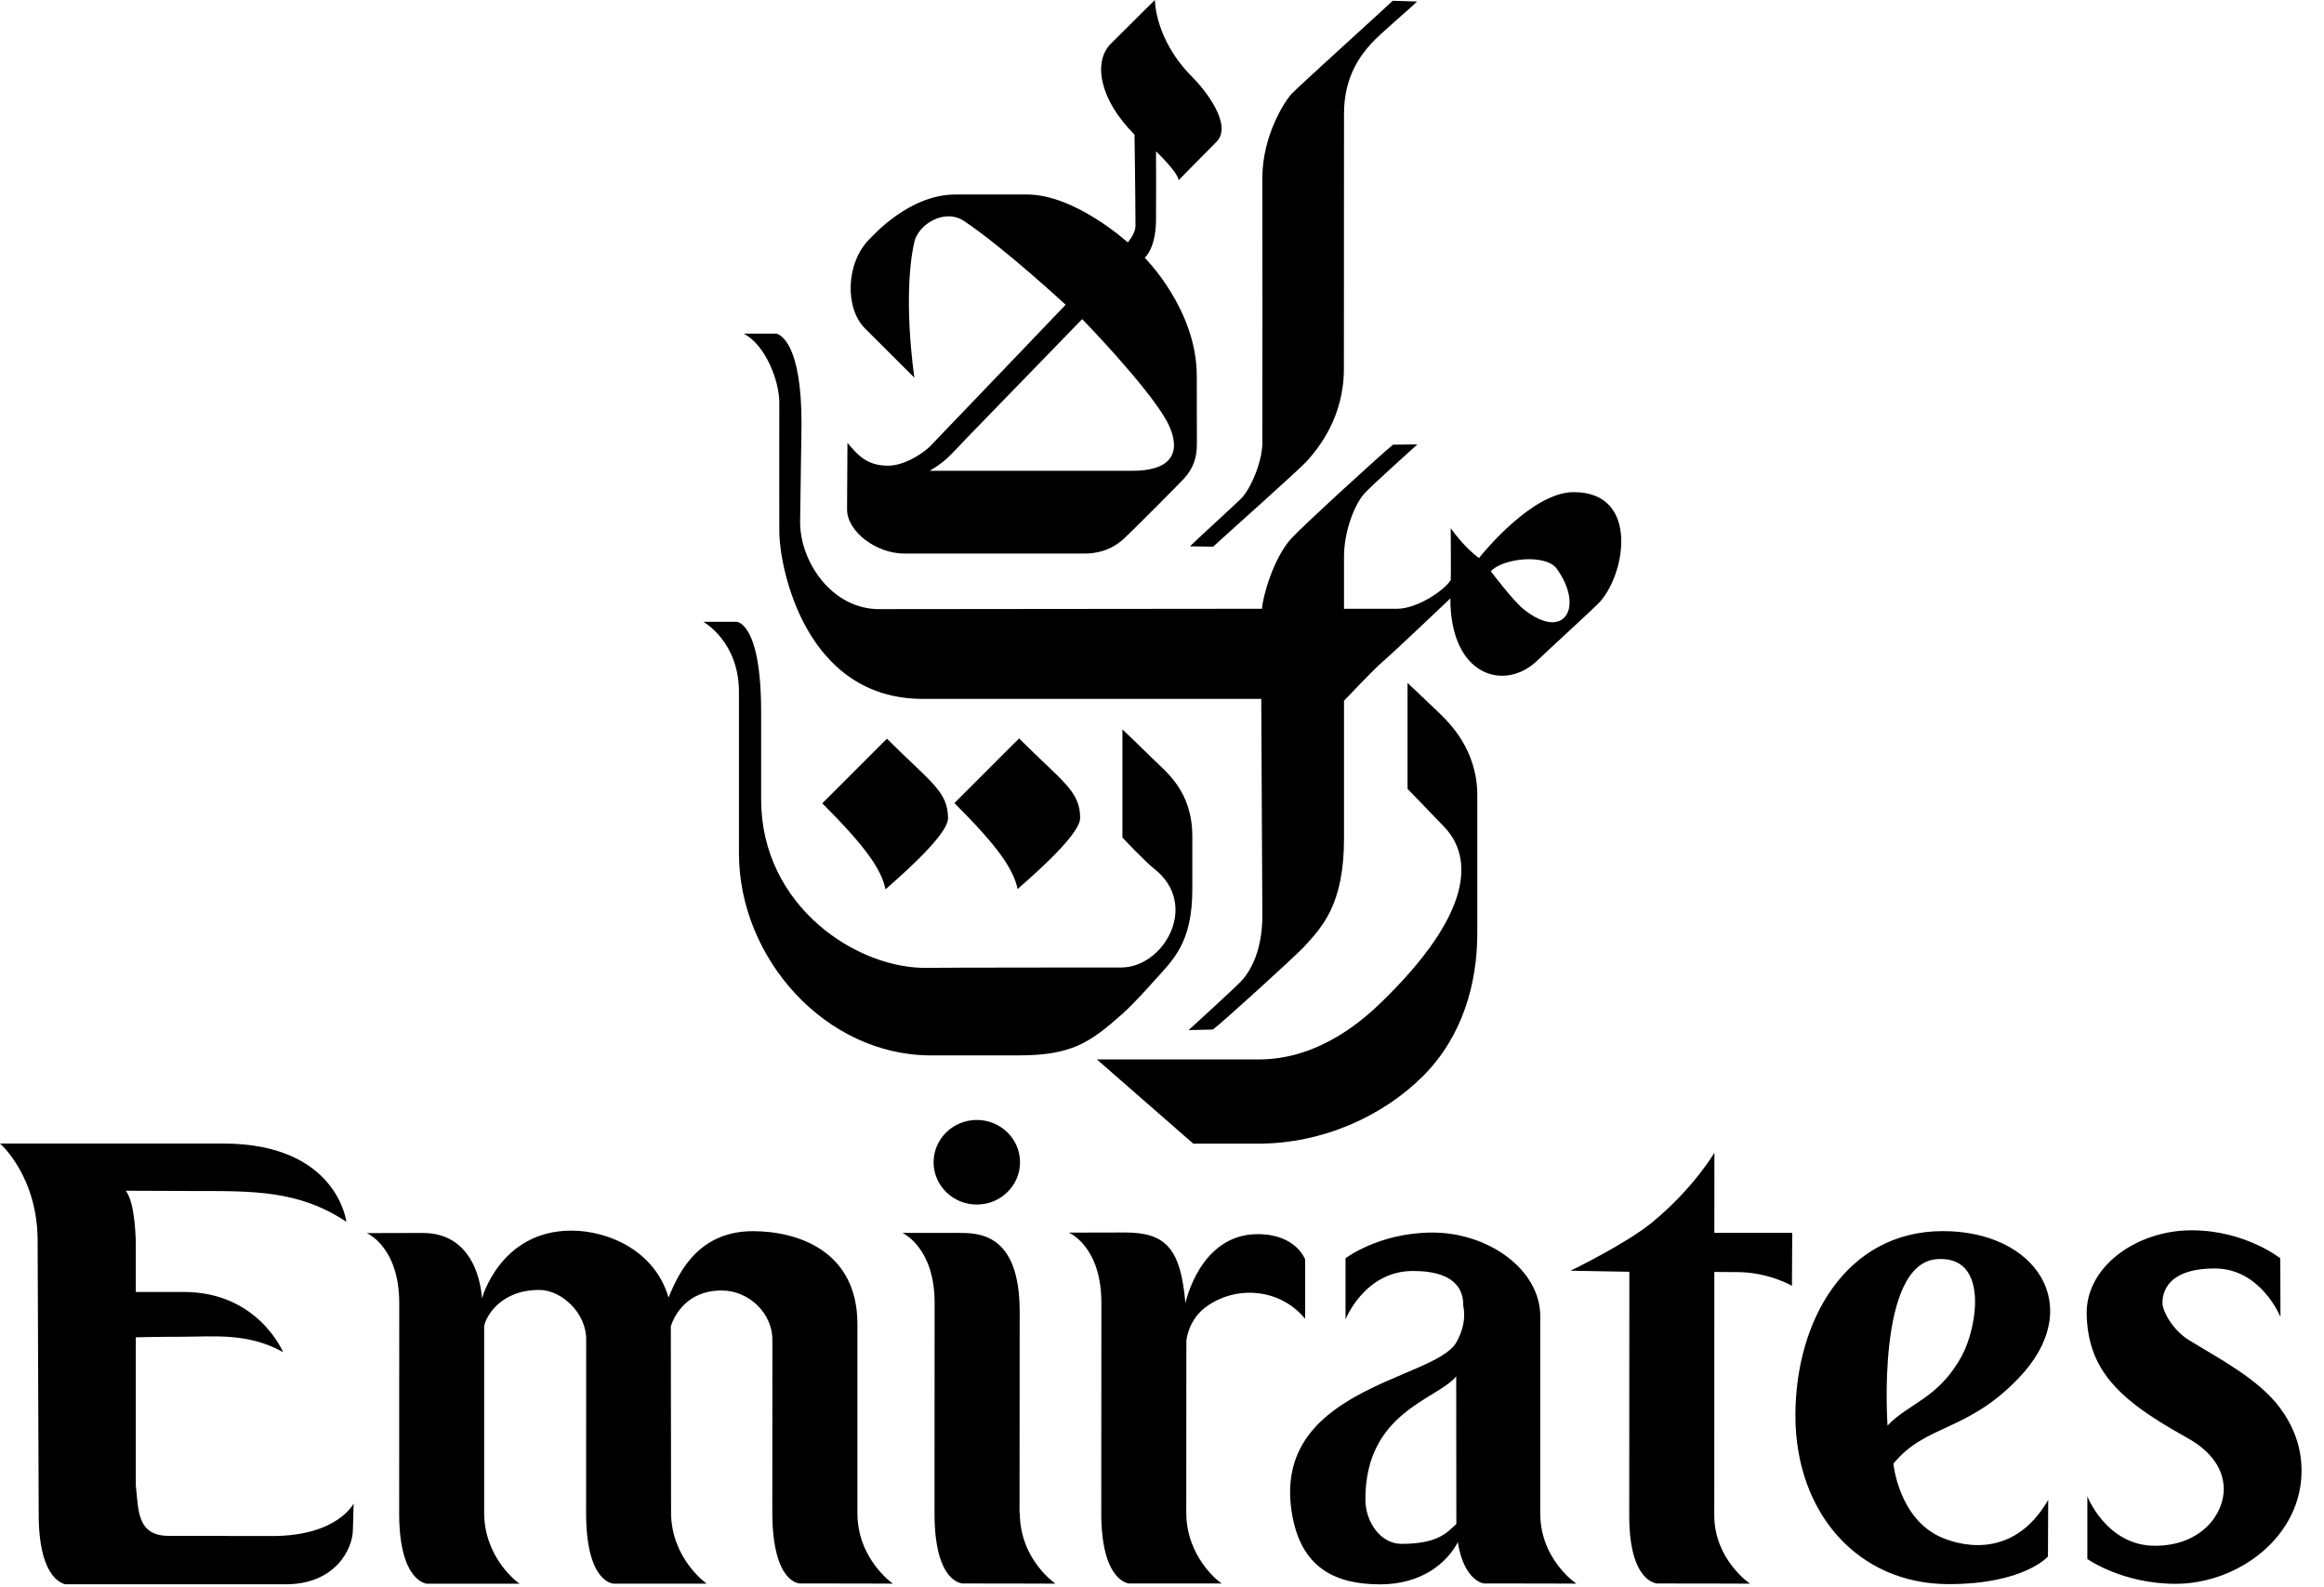
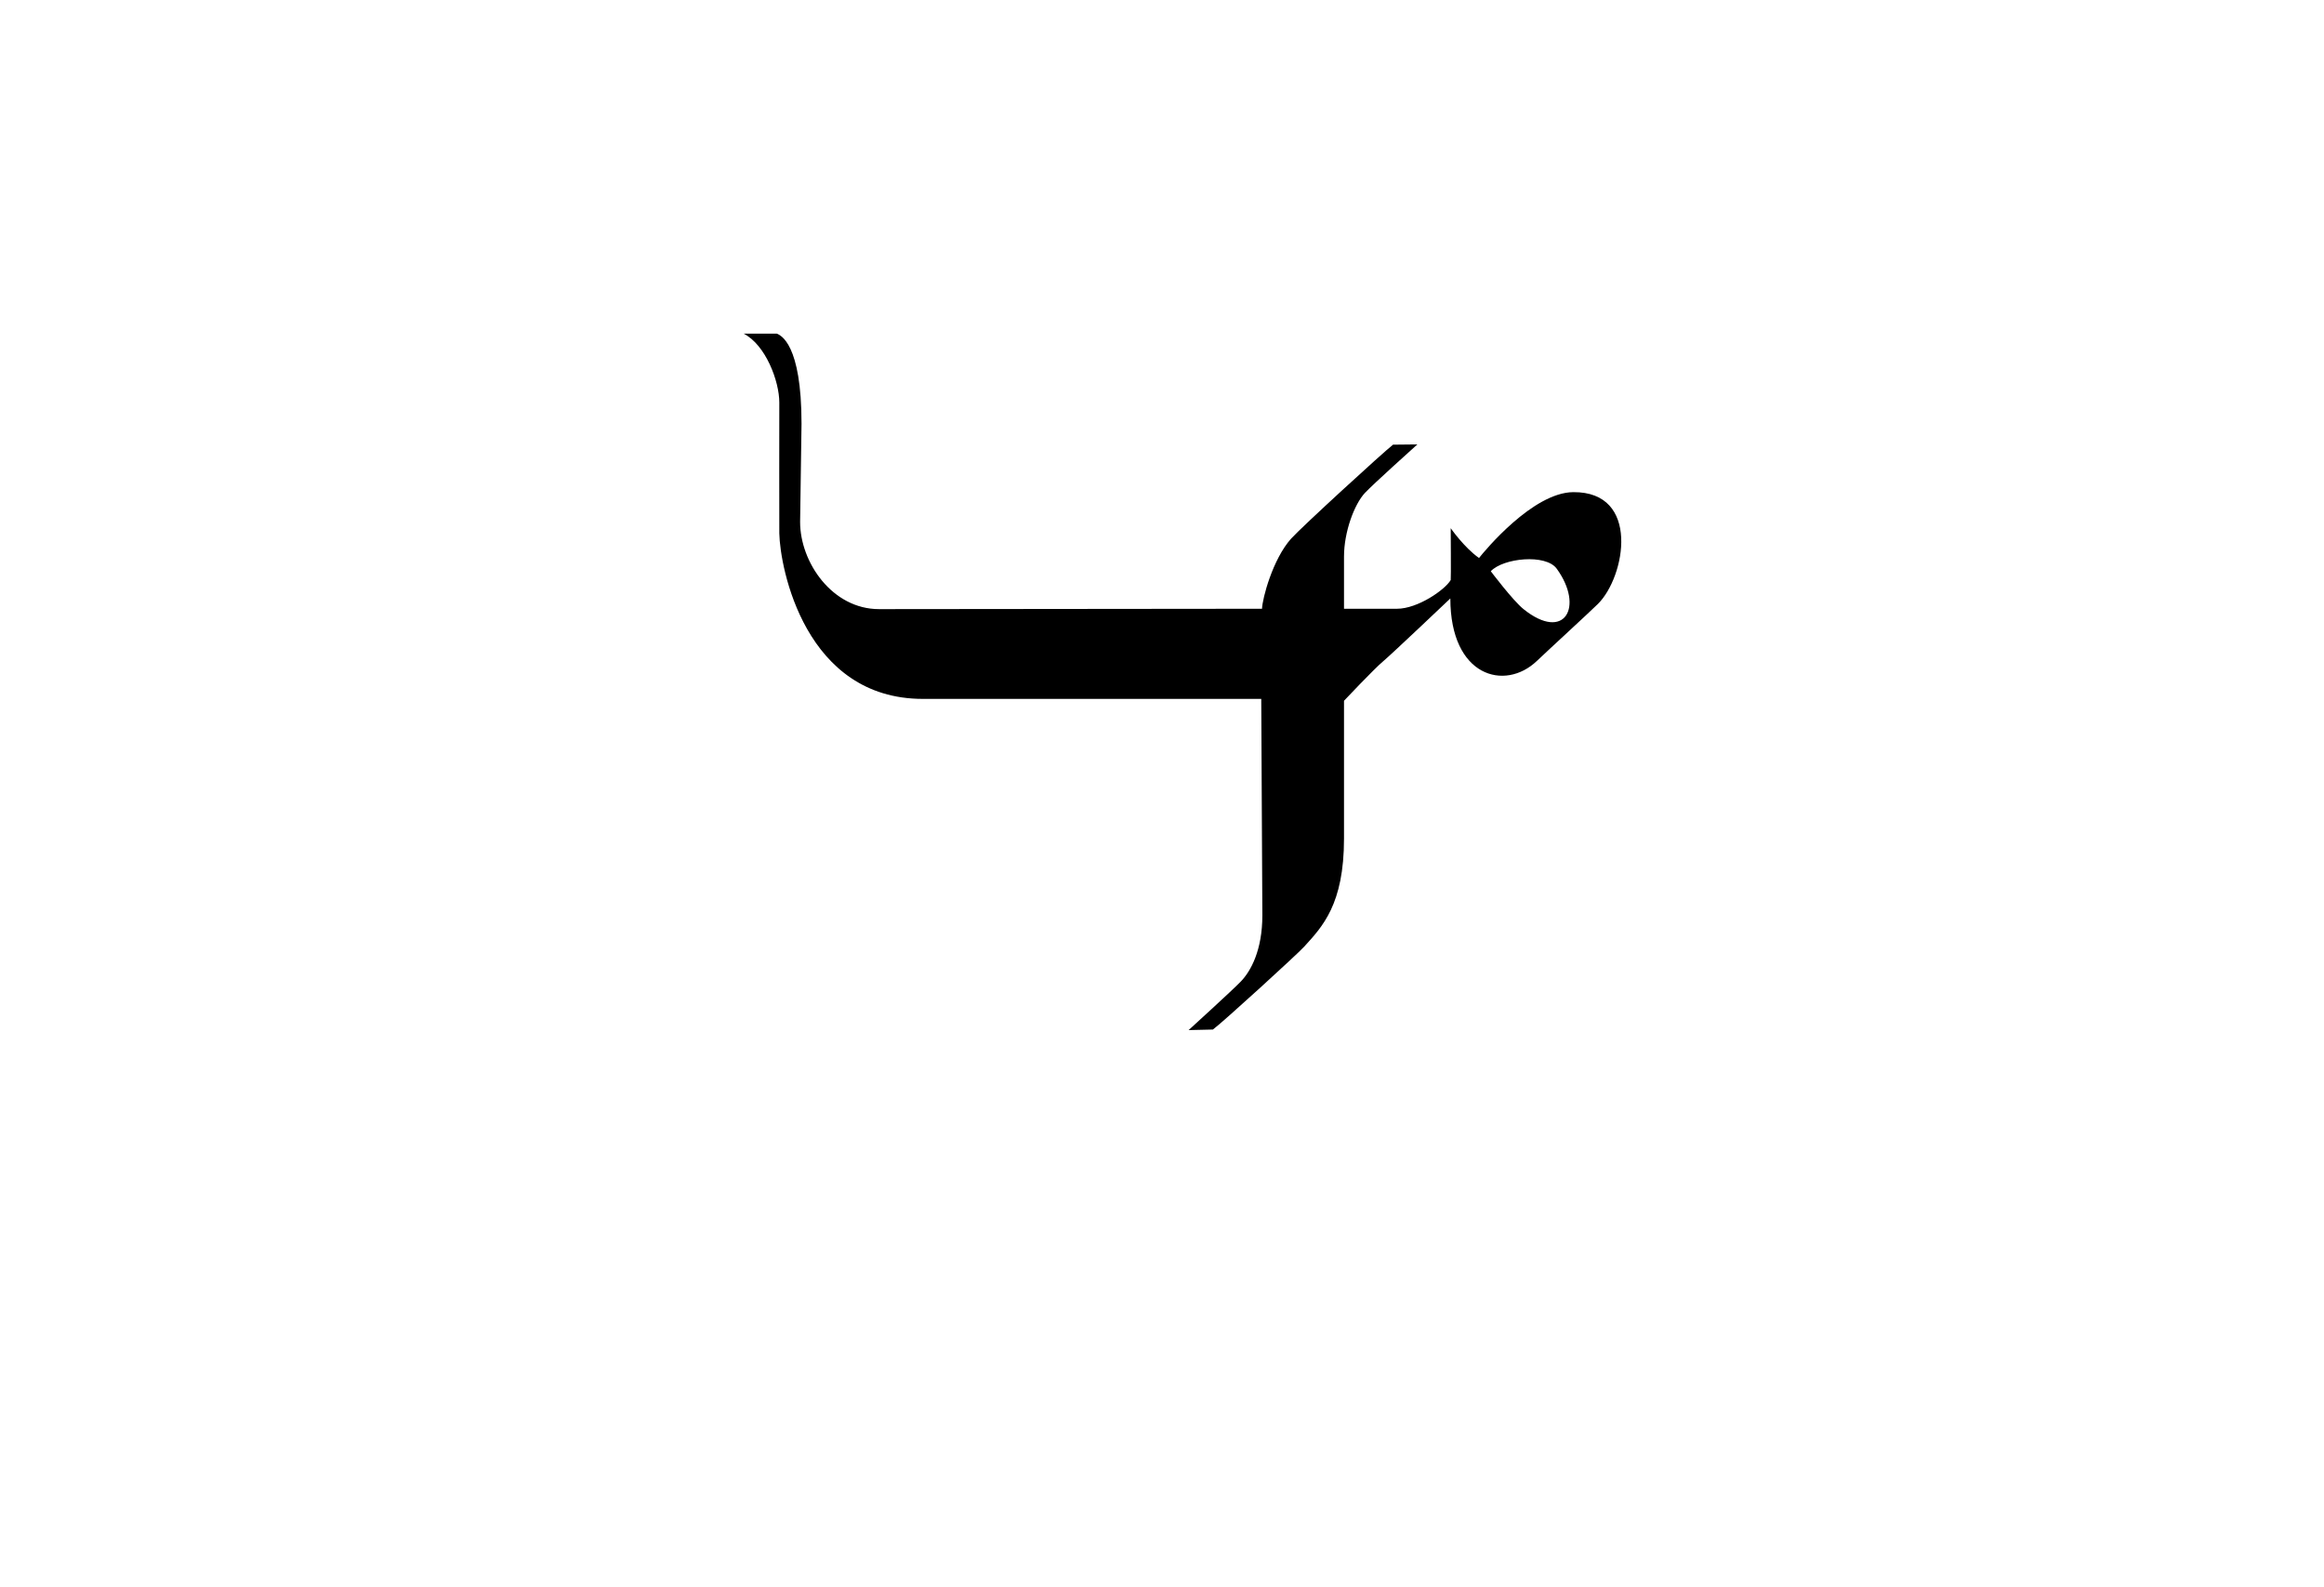
<svg xmlns="http://www.w3.org/2000/svg" width="82" height="56" viewBox="0 0 82 56" fill="none">
-   <path fill-rule="evenodd" clip-rule="evenodd" d="M45.581 3.302C45.35 3.541 44.541 4.766 44.541 6.283C44.541 6.646 44.547 15.342 44.541 15.654C44.528 16.316 44.124 17.258 43.791 17.59C43.556 17.825 42.114 19.137 41.986 19.274L42.804 19.287C43.07 19.032 45.848 16.57 46.139 16.239C46.517 15.809 47.418 14.721 47.418 13.011L47.422 4.007C47.422 2.656 48.052 1.906 48.376 1.544C48.709 1.173 49.804 0.26 49.998 0.053L49.14 0.028C48.932 0.235 45.866 3.003 45.581 3.302ZM38.703 37.377L42.104 40.349H44.382C46.698 40.349 48.815 39.358 50.212 37.962C51.61 36.563 52.125 34.686 52.125 32.93V28.058C52.125 26.421 51.096 25.469 50.811 25.183C50.654 25.028 49.664 24.094 49.664 24.094V27.831C49.664 27.831 50.756 28.959 50.971 29.187C51.98 30.259 51.969 32.211 48.775 35.325C48.215 35.87 46.619 37.377 44.422 37.377H38.703Z" fill="black" />
  <path fill-rule="evenodd" clip-rule="evenodd" d="M48.164 17.386C47.785 17.787 47.422 18.768 47.422 19.632V21.477H49.292C50.019 21.477 50.979 20.814 51.187 20.464C51.2 20.438 51.187 18.635 51.187 18.635C51.187 18.635 51.667 19.323 52.186 19.686C52.381 19.439 54.084 17.375 55.51 17.363C57.89 17.343 57.352 20.347 56.38 21.308C56.065 21.618 54.658 22.908 54.224 23.321C53.099 24.392 51.174 23.879 51.174 21.113C51.174 21.113 49.108 23.075 48.799 23.334C48.487 23.594 47.422 24.723 47.422 24.723V29.583C47.422 31.913 46.655 32.695 46.019 33.396C45.772 33.668 43.148 36.063 42.796 36.322L41.939 36.342C41.939 36.342 43.475 34.945 43.783 34.626C44.133 34.262 44.541 33.524 44.541 32.294C44.541 31.983 44.502 24.657 44.502 24.657H32.563C28.411 24.657 27.523 20.049 27.497 18.816C27.491 18.453 27.497 14.772 27.497 14.201C27.497 13.444 27.013 12.166 26.239 11.771H27.41C27.545 11.828 28.281 12.125 28.281 14.95C28.281 14.95 28.231 18.238 28.231 18.414C28.231 19.846 29.37 21.49 31.016 21.49L44.529 21.477C44.542 21.113 44.904 19.735 45.553 19.006C45.923 18.595 48.82 15.944 49.152 15.688L50.01 15.679C49.879 15.798 48.477 17.055 48.164 17.386ZM52.601 20.153C52.601 20.153 53.383 21.192 53.756 21.49C55.212 22.658 55.902 21.404 54.926 20.062C54.539 19.534 53.042 19.686 52.601 20.153Z" fill="black" />
-   <path fill-rule="evenodd" clip-rule="evenodd" d="M38.112 28.859C38.112 29.512 36.028 31.243 35.906 31.365C35.755 30.663 35.23 29.886 33.676 28.332L35.957 26.051C37.485 27.581 38.112 27.907 38.112 28.859ZM42.068 2.716C42.525 3.173 43.51 4.414 42.919 5.006C42.397 5.528 41.588 6.356 41.588 6.356C41.547 6.058 40.789 5.339 40.789 5.339C40.789 5.339 40.796 7.542 40.789 7.814C40.763 8.809 40.389 9.092 40.389 9.092C40.389 9.092 42.227 10.916 42.227 13.258C42.227 14.394 42.231 15.438 42.231 15.664C42.231 16.144 42.11 16.516 41.776 16.884C41.611 17.067 39.907 18.778 39.648 19.012C39.154 19.456 38.636 19.53 38.246 19.53H31.912C30.914 19.53 29.888 18.752 29.888 17.973C29.888 17.779 29.901 15.624 29.901 15.624C30.226 16.001 30.556 16.441 31.354 16.429C31.978 16.419 32.633 15.93 32.808 15.755C32.989 15.571 37.6 10.752 37.6 10.752C37.6 10.752 35.44 8.75 34.018 7.799C33.324 7.334 32.402 7.921 32.263 8.532C31.827 10.45 32.263 13.325 32.263 13.325L30.514 11.581C29.811 10.875 29.836 9.279 30.675 8.44C30.808 8.307 32.086 6.862 33.71 6.862H36.239C37.935 6.862 39.791 8.552 39.791 8.552C39.791 8.552 40.064 8.253 40.064 7.965C40.064 7.095 40.031 4.75 40.031 4.75C38.755 3.473 38.581 2.156 39.193 1.544C40.335 0.402 40.75 0 40.75 0C40.75 0 40.736 1.385 42.068 2.716ZM34.121 15.443C33.496 16.096 33.388 16.26 32.804 16.61H39.938C41.871 16.61 41.486 15.41 41.14 14.805C40.429 13.564 38.184 11.258 38.184 11.258C38.184 11.258 34.251 15.305 34.121 15.443Z" fill="black" />
-   <path fill-rule="evenodd" clip-rule="evenodd" d="M25.986 21.936H24.815C24.815 21.936 26.073 22.627 26.073 24.41V30.104C26.073 33.809 29.129 37.234 32.842 37.234H35.944C37.806 37.234 38.459 36.783 39.585 35.785C39.997 35.418 40.534 34.816 40.73 34.597C41.38 33.871 42.07 33.283 42.07 31.375V29.512C42.07 27.901 41.137 27.231 40.686 26.78C40.398 26.491 39.604 25.733 39.604 25.733V29.55C39.604 29.55 40.386 30.383 40.73 30.654C42.341 31.925 41.059 34.133 39.565 34.133C39.267 34.133 33.169 34.135 32.754 34.146C30.246 34.208 26.856 31.971 26.856 28.209V25.116C26.856 21.936 25.986 21.936 25.986 21.936Z" fill="black" />
-   <path fill-rule="evenodd" clip-rule="evenodd" d="M33.45 28.869C33.45 29.52 31.366 31.254 31.245 31.376C31.096 30.673 30.568 29.897 29.014 28.342L31.295 26.061C32.825 27.591 33.45 27.915 33.45 28.869ZM9.604 54.191C9.232 54.191 6.365 54.186 5.956 54.186C4.805 54.186 4.893 53.231 4.792 52.414V47.18C4.792 47.18 5.591 47.16 6.495 47.16C7.506 47.16 8.765 47.011 9.989 47.704C9.989 47.704 9.109 45.581 6.489 45.581H4.792V43.903C4.792 43.903 4.792 42.442 4.435 42.01C4.435 42.01 6.692 42.019 6.845 42.019C8.932 42.02 10.544 41.988 12.221 43.105C12.221 43.105 11.9 40.344 7.871 40.344H0C0 40.344 1.366 41.514 1.328 43.895L1.366 53.434C1.366 55.828 2.325 55.894 2.325 55.894H10.082C11.84 55.894 12.452 54.637 12.452 53.956L12.478 53.041C12.478 53.041 11.92 54.191 9.604 54.191ZM30.253 53.384V46.713C30.253 44.124 28.138 43.436 26.563 43.436C24.477 43.436 23.853 45.178 23.587 45.776C23.121 44.152 21.496 43.417 20.162 43.417C17.643 43.417 17.004 45.815 17.004 45.815C17.004 45.815 16.944 43.499 14.921 43.499L12.939 43.504C12.939 43.504 14.087 43.976 14.087 45.977L14.084 53.386C14.084 55.832 15.071 55.874 15.071 55.874H18.337C18.253 55.832 17.083 54.95 17.083 53.365V46.793C17.124 46.501 17.617 45.509 19.026 45.509C19.825 45.509 20.702 46.341 20.683 47.277L20.68 53.383C20.68 55.864 21.653 55.871 21.653 55.871H24.933C24.933 55.871 23.678 54.989 23.678 53.362L23.669 46.788C23.792 46.422 24.223 45.529 25.461 45.529C26.447 45.529 27.273 46.361 27.253 47.297C27.253 47.297 27.247 52.871 27.25 53.389C27.265 55.886 28.224 55.864 28.224 55.864C29.932 55.864 31.503 55.871 31.503 55.871C31.503 55.871 30.253 55.007 30.253 53.384ZM35.984 53.382C35.984 55.026 37.243 55.872 37.243 55.872C37.243 55.872 35.683 55.865 33.976 55.865C33.976 55.865 32.974 55.88 32.974 53.401V53.389L32.977 45.96C32.977 44.001 31.842 43.498 31.842 43.498H33.824C34.523 43.498 35.978 43.498 35.978 46.269L35.973 53.37L35.984 53.382ZM46.05 44.431C46.05 44.431 45.735 43.541 44.378 43.541C42.326 43.541 41.826 45.979 41.826 45.979C41.659 44.052 41.142 43.482 39.694 43.482L37.712 43.487C37.712 43.487 38.861 43.958 38.861 45.96L38.857 53.378C38.857 55.826 39.843 55.866 39.843 55.866H43.11C43.026 55.826 41.856 54.943 41.856 53.358L41.86 47.285C41.946 46.734 42.23 46.31 42.661 46.031C43.738 45.334 45.208 45.499 46.05 46.527V44.431ZM61.295 44.88C62.402 44.88 63.227 45.363 63.227 45.363L63.237 43.496H60.489L60.491 40.666C60.491 40.666 59.769 41.914 58.292 43.128C57.364 43.89 55.415 44.831 55.415 44.831L57.49 44.868L57.486 53.477C57.486 55.865 58.484 55.865 58.484 55.865C60.277 55.865 61.748 55.872 61.748 55.872C61.748 55.872 60.486 55.026 60.486 53.456L60.489 44.875C61.35 44.878 60.757 44.88 61.295 44.88ZM71.23 48.617C69.397 50.534 67.958 50.234 66.806 51.639C66.806 51.641 66.99 53.543 68.447 54.215C68.944 54.445 70.962 55.173 72.269 52.917L72.26 54.914C72.26 54.914 71.421 55.888 68.757 55.888C65.547 55.888 63.349 53.364 63.349 49.941C63.349 46.576 65.141 43.451 68.525 43.434C71.842 43.417 73.638 46.097 71.23 48.617ZM69.223 47.832C69.766 46.83 70.193 44.284 68.339 44.423C66.191 44.585 66.6 50.296 66.6 50.296C67.318 49.515 68.396 49.356 69.223 47.832ZM34.466 42.497C35.308 42.497 35.991 41.828 35.991 41.005C35.991 40.181 35.308 39.512 34.466 39.512C33.624 39.512 32.941 40.181 32.941 41.005C32.941 41.828 33.624 42.497 34.466 42.497ZM49.454 54.468C48.709 54.468 48.176 53.693 48.176 52.898C48.176 49.809 50.705 49.383 51.381 48.559L51.386 53.766C51.087 54.031 50.784 54.468 49.454 54.468ZM51.381 47.366C50.62 48.698 44.708 48.98 45.614 53.553C45.973 55.367 47.181 55.896 48.701 55.896C50.177 55.896 51.065 55.125 51.437 54.408C51.657 55.785 52.352 55.864 52.352 55.864C54.061 55.864 55.62 55.871 55.62 55.871C55.62 55.871 54.347 55.026 54.347 53.394V46.442C54.347 44.779 52.504 43.485 50.544 43.485C48.66 43.485 47.476 44.392 47.476 44.392V46.549C47.476 46.549 48.148 44.84 49.853 44.84C51.516 44.84 51.639 45.668 51.629 46.082C51.629 46.082 51.797 46.641 51.381 47.366ZM78.463 52.511C78.481 53.386 77.698 54.535 76.034 54.535C74.33 54.535 73.65 52.791 73.65 52.791V55.001C73.65 55.001 74.879 55.877 76.762 55.877C78.998 55.877 81.258 54.178 81.207 51.813C81.191 50.981 80.894 50.272 80.44 49.66C79.683 48.647 78.306 47.938 77.24 47.282C76.632 46.908 76.309 46.238 76.302 46.002C76.284 45.588 76.485 44.752 78.149 44.752C79.773 44.752 80.464 46.461 80.464 46.461L80.458 44.392C80.458 44.392 79.215 43.405 77.332 43.405C75.371 43.405 73.593 44.7 73.626 46.362C73.656 47.822 74.272 48.768 75.466 49.659C75.938 50.01 76.501 50.353 77.152 50.715C78.104 51.242 78.45 51.887 78.463 52.511Z" fill="black" />
</svg>